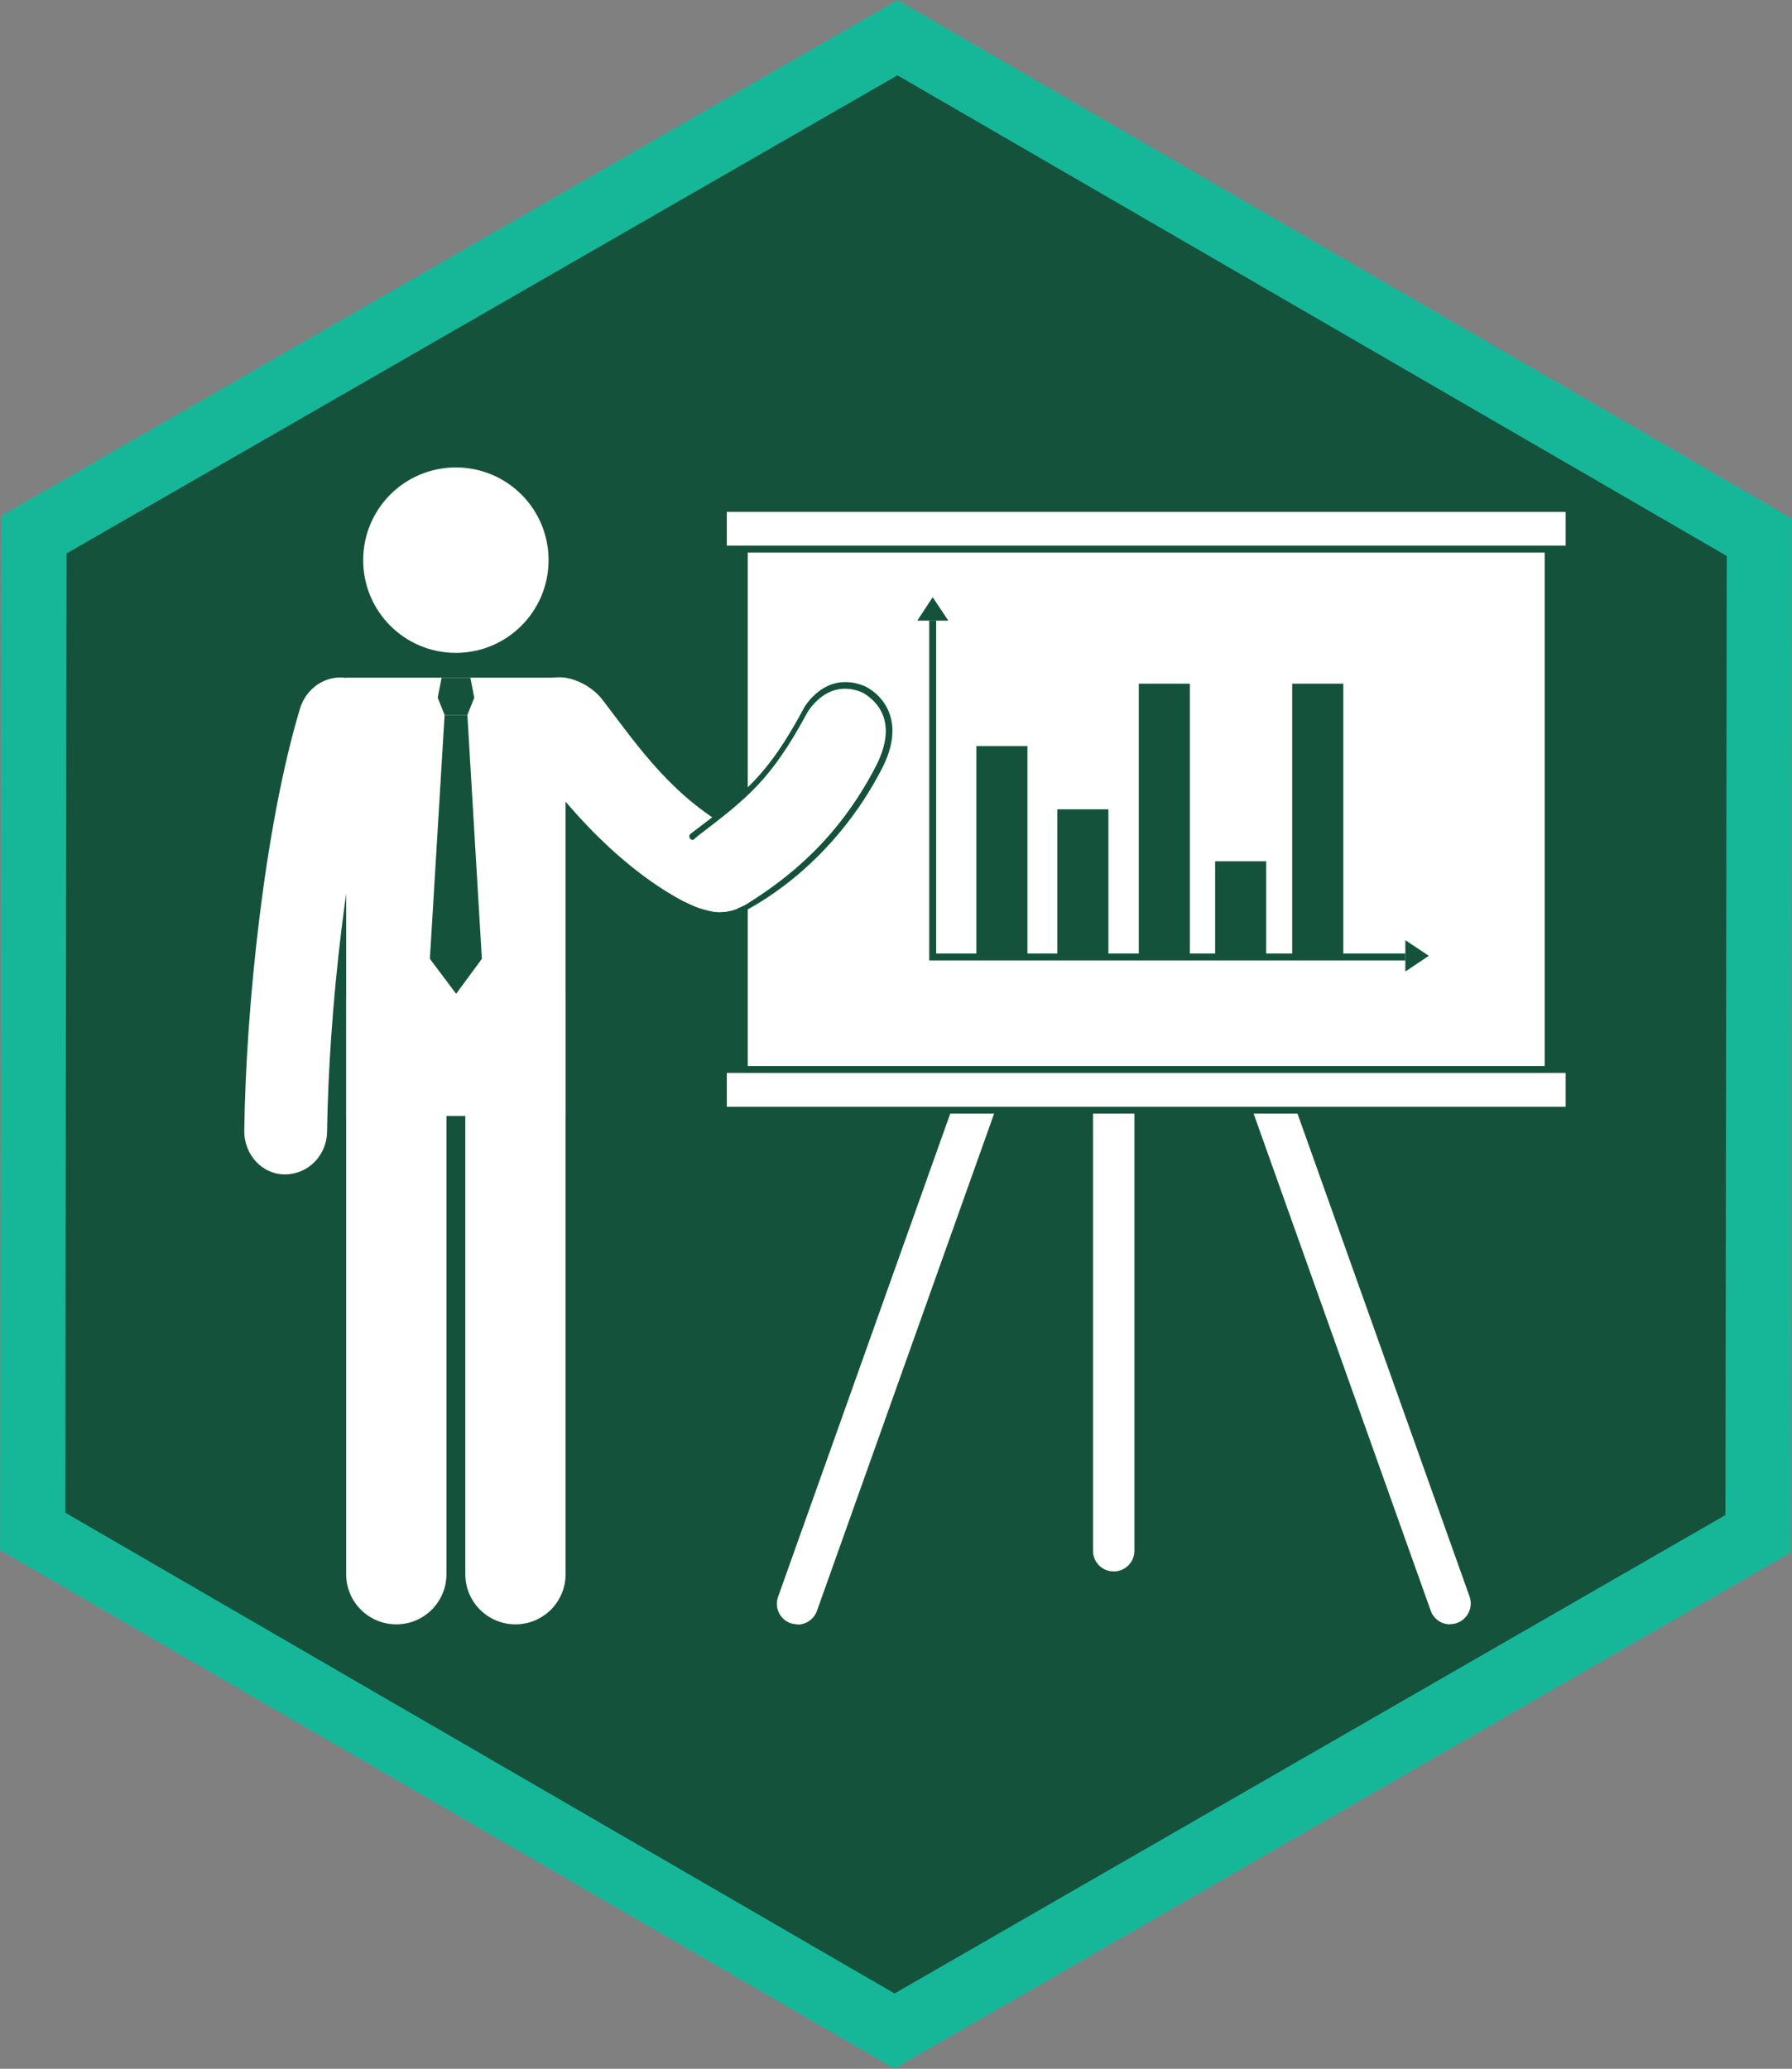
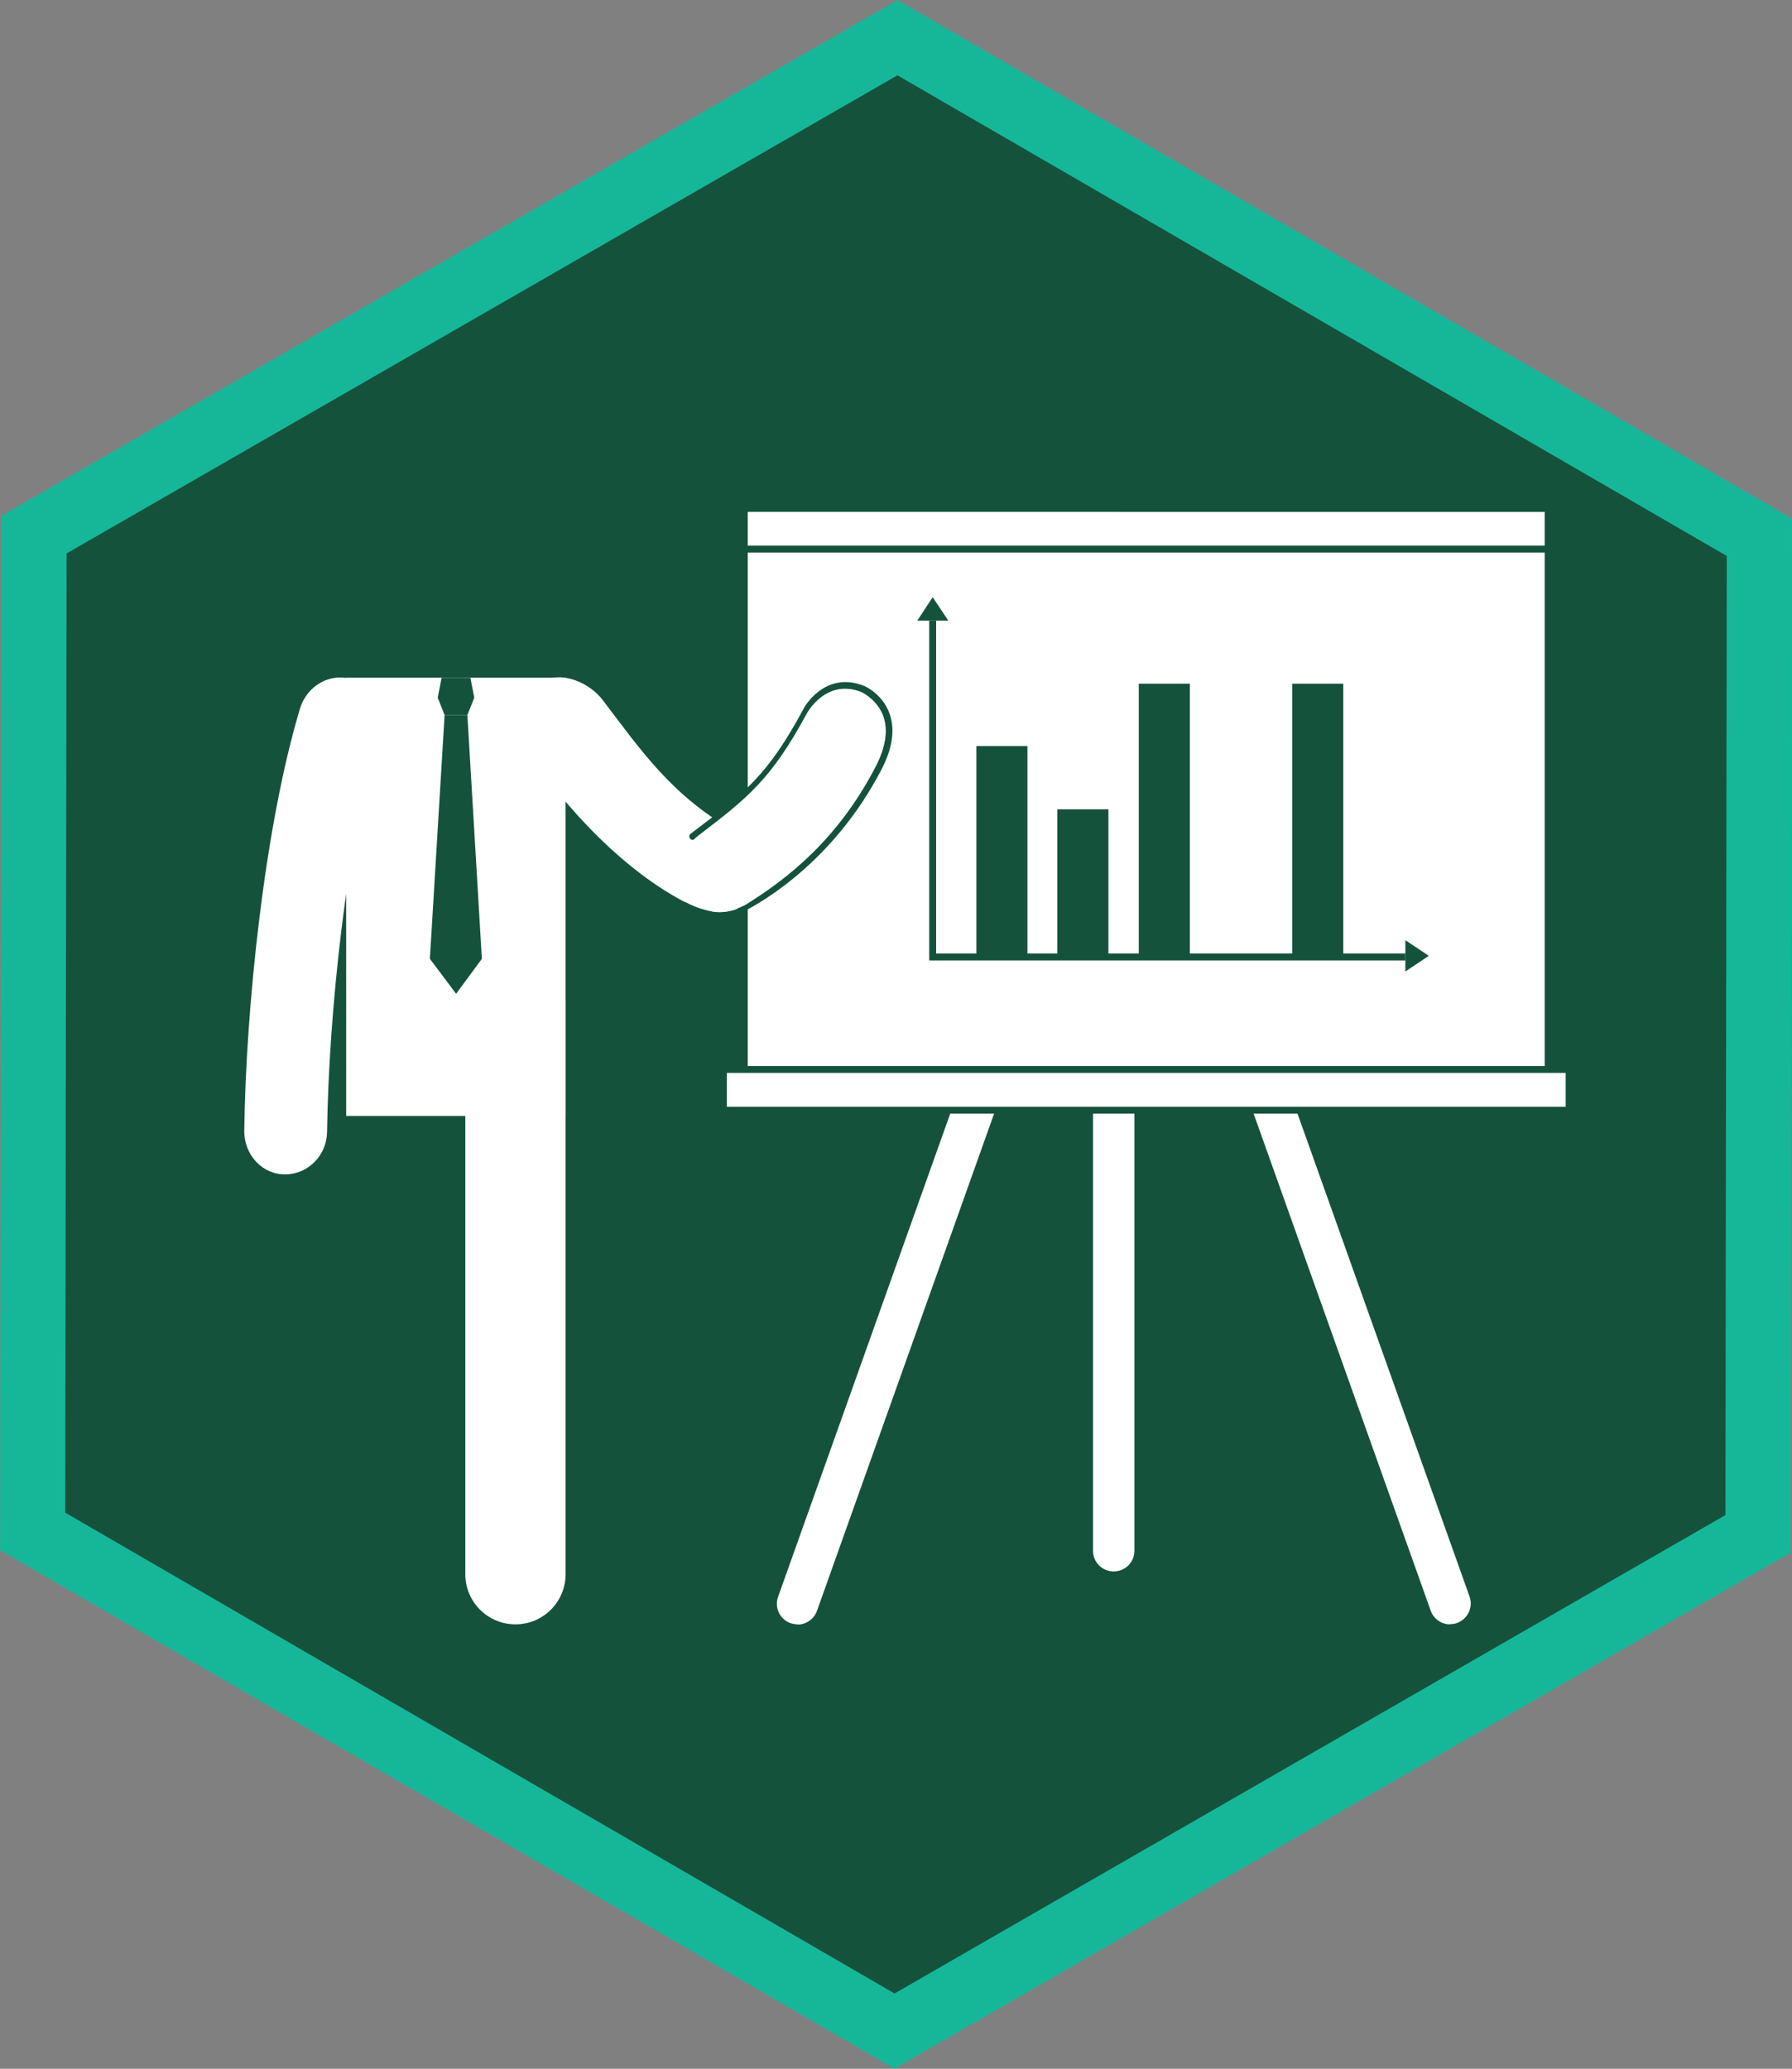
<svg xmlns="http://www.w3.org/2000/svg" id="Layer_2" data-name="Layer 2" viewBox="0 0 77.91 89.93">
  <rect x="0" y="0" width="77.91" height="89.93" fill="#808080" stroke="none" />
  <defs>
    <style>
      .cls-1 {
        fill: #fff;
      }

      .cls-2 {
        fill: #14523c;
      }

      .cls-3 {
        stroke: #16b799;
        stroke-miterlimit: 10;
        stroke-width: 2.83px;
      }

      .cls-3, .cls-4 {
        fill: #15523c;
      }
    </style>
  </defs>
  <g id="Layer_1-2" data-name="Layer 1">
    <polygon class="cls-3" points="76.14 23.15 70.24 19.73 39.02 1.64 1.48 23.24 1.42 66.57 16.25 75.17 38.89 88.29 76.08 66.88 76.43 66.68 76.49 23.36 76.14 23.15" />
    <g>
      <path class="cls-1" d="M48.42,68.31c-.5,0-.9-.4-.9-.9v-20.04c0-.5,.4-.9,.9-.9s.9,.4,.9,.9v20.04c0,.5-.4,.9-.9,.9Z" />
      <path class="cls-1" d="M34.67,70.61c-.1,0-.2-.02-.3-.05-.47-.17-.71-.68-.54-1.15l7.96-22.34c.17-.47,.68-.71,1.15-.54,.47,.17,.71,.68,.54,1.15l-7.96,22.34c-.13,.37-.48,.6-.84,.6Z" />
      <path class="cls-1" d="M63.04,70.61c-.37,0-.71-.23-.84-.6l-7.96-22.34c-.17-.47,.08-.98,.54-1.15,.47-.17,.98,.08,1.15,.54l7.96,22.34c.17,.47-.08,.98-.54,1.15-.1,.04-.2,.05-.3,.05Z" />
      <rect class="cls-1" x="32.51" y="22.1" width="34.65" height="26.16" />
      <g>
-         <rect class="cls-1" x="31.45" y="22.1" width="36.76" height="1.77" />
        <path class="cls-2" d="M68.36,24.02H31.3v-2.07h37.06v2.07Zm-36.76-.3h36.47v-1.47H31.6v1.47Z" />
      </g>
      <g>
        <rect class="cls-1" x="31.45" y="46.49" width="36.76" height="1.77" />
        <path class="cls-2" d="M68.36,48.41H31.3v-2.07h37.06v2.07Zm-36.76-.3h36.47v-1.47H31.6v1.47Z" />
      </g>
      <g>
        <rect class="cls-4" x="42.45" y="32.43" width="2.22" height="9.17" />
        <rect class="cls-4" x="45.97" y="35.18" width="2.22" height="6.42" />
        <rect class="cls-4" x="49.51" y="29.72" width="2.22" height="11.88" />
        <rect class="cls-4" x="56.18" y="29.72" width="2.22" height="11.88" />
-         <rect class="cls-4" x="52.83" y="37.44" width="2.22" height="4.16" />
      </g>
      <polygon class="cls-2" points="61.1 41.75 40.4 41.75 40.4 26.98 40.7 26.98 40.7 41.45 61.1 41.45 61.1 41.75" />
      <polygon class="cls-4" points="39.88 26.98 41.23 26.98 40.55 25.96 39.88 26.98" />
      <polygon class="cls-4" points="61.1 40.87 61.1 42.23 62.12 41.55 61.1 40.87" />
-       <path class="cls-1" d="M23.85,24.35c0,2.22-1.8,4.03-4.03,4.03s-4.03-1.8-4.03-4.03,1.8-4.03,4.03-4.03,4.03,1.8,4.03,4.03Z" />
      <rect class="cls-1" x="15.05" y="29.46" width="9.54" height="19.05" />
-       <path class="cls-1" d="M19.41,68.43c0,1.2-.97,2.18-2.18,2.18h0c-1.2,0-2.18-.97-2.18-2.18v-24.99c0-1.2,.97-2.18,2.18-2.18h0c1.2,0,2.18,.97,2.18,2.18v24.99Z" />
      <path class="cls-1" d="M24.59,68.43c0,1.2-.97,2.18-2.18,2.18h0c-1.2,0-2.18-.97-2.18-2.18v-24.99c0-1.2,.97-2.18,2.18-2.18h0c1.2,0,2.18,.97,2.18,2.18v24.99Z" />
      <path class="cls-1" d="M14.22,49.2c-.01,1-.8,1.83-1.79,1.85h0c-.99,.03-1.82-.82-1.81-1.9,.07-5.35,.88-13.21,2.42-18.34,.31-1.03,1.35-1.59,2.29-1.27h0c.94,.32,1.44,1.35,1.16,2.3-1.44,4.81-2.2,12.33-2.27,17.35Z" />
      <g>
        <polygon class="cls-2" points="20.45 29.46 20.62 30.33 20.32 31.08 19.91 31.08 19.75 31.08 19.33 31.08 19.03 30.33 19.2 29.46 20.45 29.46" />
        <polygon class="cls-2" points="20.32 31.08 19.83 31.08 19.33 31.08 18.69 41.68 19.83 43.2 20.95 41.68 20.32 31.08" />
      </g>
      <path class="cls-1" d="M29.77,39.21c-3.09-1.61-5.76-4.84-6.95-6.76-.58-1.15-.15-2.28,.74-2.81,.87-.52,2.11,.07,2.65,.8,1.62,2.12,3.04,4.25,5.91,5.79,0,0,1.55,.83,.92,2.38,0,0-.86,1.86-3.27,.59Z" />
      <path class="cls-2" d="M32.21,39.67c-.05,0-.11-.03-.13-.08-.04-.07,0-.16,.07-.2,.88-.44,3.9-2.19,5.92-6.08,.43-.83,.55-1.55,.34-2.16-.26-.74-.93-1.04-.94-1.05-1.48-.6-2.24,.8-2.27,.86-1.57,2.93-2.62,3.72-4.7,5.3l-.29,.22c-.07,.05-.16,.04-.21-.03-.05-.07-.04-.16,.03-.21l.29-.22c2.05-1.55,3.07-2.33,4.61-5.2,0-.02,.91-1.7,2.65-1,.04,.02,.8,.35,1.1,1.22,.24,.69,.12,1.49-.35,2.4-2.06,3.97-5.15,5.76-6.05,6.21-.02,.01-.04,.02-.07,.02Z" />
      <path class="cls-1" d="M38.05,33.36c-1.61,3.09-3.73,4.79-5.65,5.98-1.15,.58-1.99,.33-2.52-.56-.52-.87-.23-1.94,.51-2.48,2.12-1.62,3.14-2.42,4.69-5.29,0,0,.83-1.55,2.38-.92,0,0,1.86,.86,.59,3.27Z" />
    </g>
  </g>
</svg>